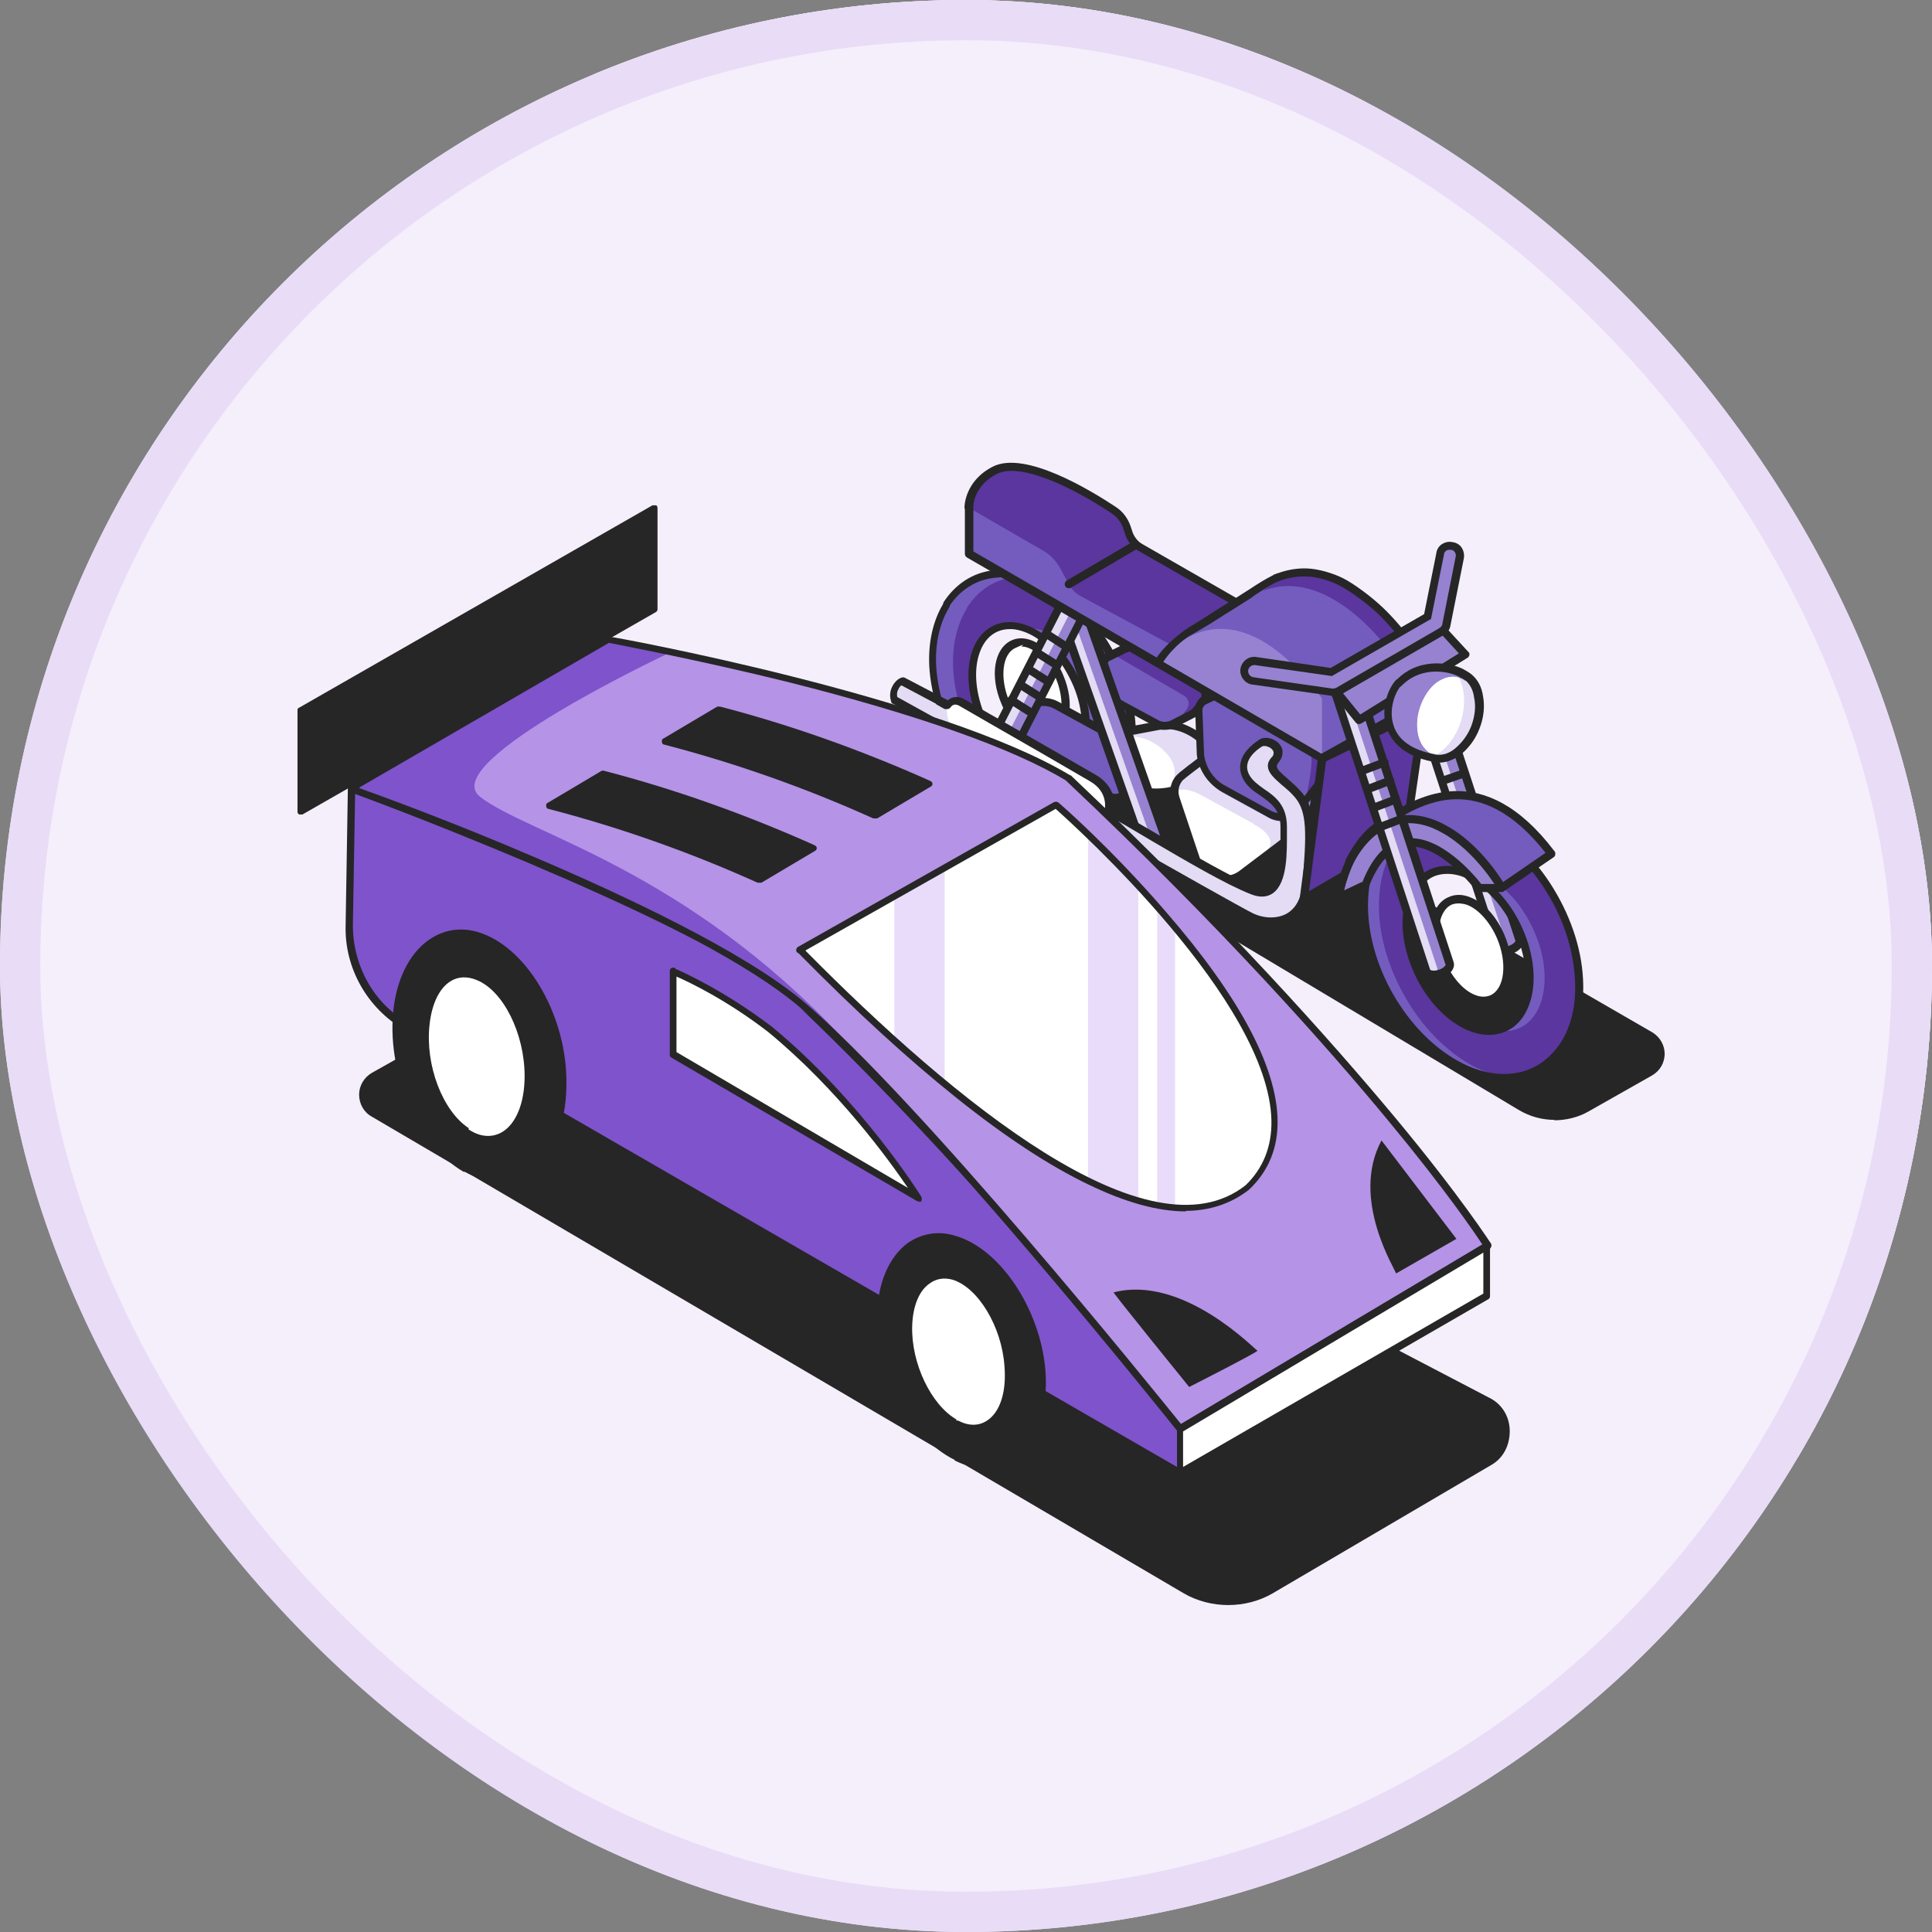
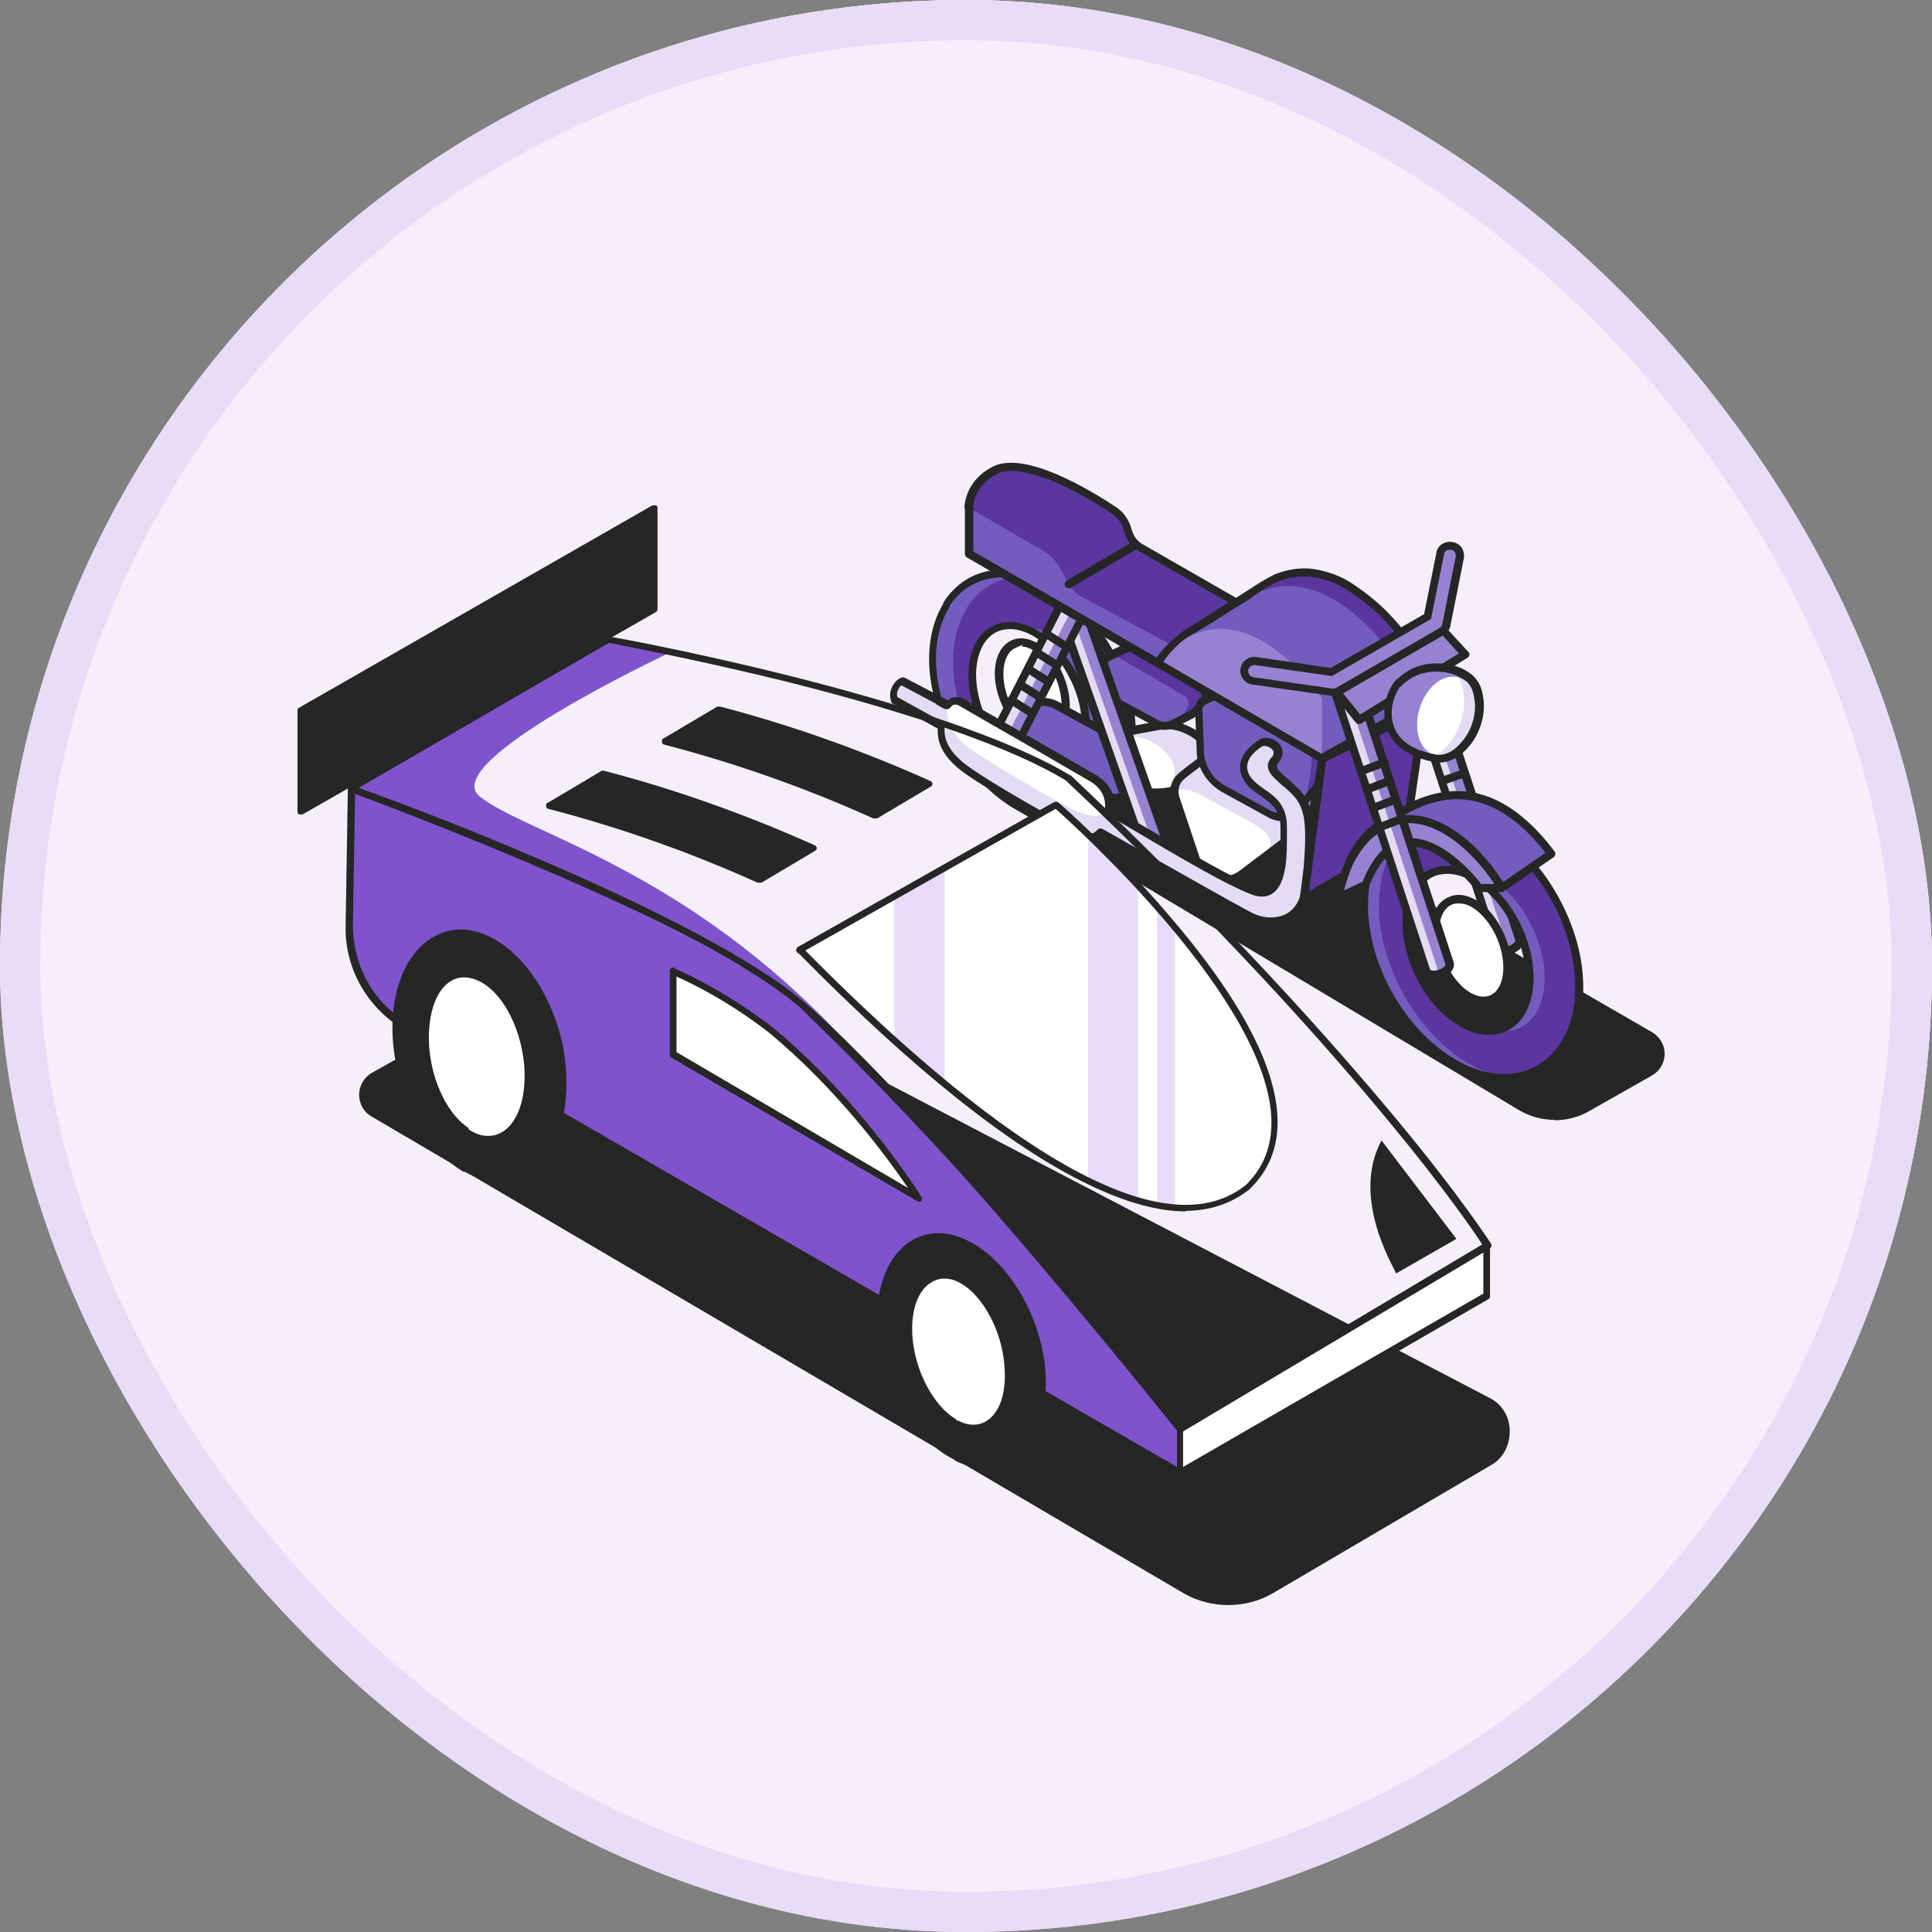
<svg xmlns="http://www.w3.org/2000/svg" width="48" height="48" viewBox="0 0 48 48" fill="none">
  <rect x="0" y="0" width="48" height="48" fill="#808080" stroke="none" />
  <g clip-path="url(#clip0_65_22338)">
    <rect width="48" height="48" rx="24" fill="#F5EFFB" />
    <rect width="36.185" height="36.185" transform="matrix(-1 0 0 1 50.953 0)" fill="#F5EFFB" />
    <path d="M37.785 27.501C38.288 27.802 38.911 27.802 39.423 27.521L41.002 26.627C41.343 26.436 41.343 25.943 41.002 25.742L27.694 18.053L25.09 19.912L37.785 27.501Z" fill="#262626" />
    <path d="M38.615 27.833C38.907 27.833 39.208 27.762 39.47 27.612L41.048 26.717C41.239 26.606 41.349 26.416 41.359 26.194C41.359 25.973 41.249 25.772 41.058 25.652L27.75 17.962C27.72 17.942 27.669 17.942 27.639 17.962L25.036 19.822C25.006 19.842 24.996 19.872 24.996 19.912C24.996 19.953 25.016 19.973 25.046 19.993L37.741 27.581C38.012 27.742 38.314 27.823 38.625 27.823H38.615V27.833ZM27.7 18.173L40.947 25.832C41.078 25.913 41.158 26.044 41.158 26.194C41.158 26.345 41.078 26.466 40.957 26.536L39.379 27.431C38.897 27.692 38.304 27.692 37.841 27.41L25.277 19.902L27.71 18.173H27.7Z" fill="#262626" />
    <path d="M23.511 15.027C23.783 14.605 24.185 14.333 24.657 14.273C24.898 14.243 25.15 14.253 25.411 14.323C25.522 14.353 25.642 14.393 25.753 14.444C26.356 14.705 26.919 15.218 27.361 15.881C27.803 16.555 28.065 17.318 28.105 18.042C28.135 18.635 28.014 19.158 27.763 19.57C27.492 19.992 27.09 20.263 26.617 20.324C26.537 20.334 26.456 20.344 26.376 20.344C26.105 20.344 25.813 20.284 25.522 20.153C24.919 19.892 24.356 19.379 23.913 18.715C23.471 18.042 23.21 17.278 23.17 16.555C23.14 15.961 23.26 15.439 23.521 15.027H23.511ZM24.748 15.61C24.114 15.881 23.954 16.896 24.406 17.891C24.808 18.766 25.542 19.329 26.155 19.248C26.235 19.248 26.306 19.218 26.376 19.188C27.019 18.917 27.17 17.891 26.718 16.906C26.426 16.263 25.954 15.801 25.481 15.62C25.23 15.519 24.969 15.509 24.748 15.61Z" fill="#735CBD" />
    <path d="M24.024 15.097C24.295 14.675 24.697 14.404 25.17 14.343C25.25 14.333 25.331 14.323 25.411 14.323C25.522 14.353 25.642 14.394 25.753 14.444C26.356 14.705 26.919 15.218 27.361 15.881C27.803 16.555 28.065 17.319 28.105 18.042C28.135 18.635 28.014 19.158 27.763 19.57C27.492 19.992 27.09 20.264 26.617 20.324C26.537 20.334 26.456 20.344 26.376 20.344C26.265 20.314 26.145 20.274 26.034 20.223C25.431 19.962 24.858 19.449 24.426 18.786C23.984 18.113 23.723 17.349 23.682 16.625C23.652 16.032 23.773 15.509 24.034 15.097H24.024ZM24.406 17.891C24.808 18.766 25.542 19.329 26.155 19.248C26.406 19.349 26.668 19.359 26.889 19.258C27.522 18.987 27.683 17.962 27.23 16.977C26.828 16.102 26.095 15.55 25.481 15.62C25.23 15.519 24.969 15.509 24.748 15.61C24.114 15.881 23.954 16.896 24.406 17.891Z" fill="#5A369E" />
    <path d="M26.355 20.444C26.445 20.444 26.536 20.444 26.636 20.424C27.129 20.364 27.561 20.073 27.853 19.63C28.114 19.198 28.245 18.645 28.215 18.042C28.174 17.298 27.903 16.514 27.451 15.831C27.008 15.147 26.415 14.625 25.802 14.353C25.41 14.182 25.038 14.122 24.656 14.172C24.164 14.233 23.732 14.514 23.44 14.966C23.44 14.976 23.43 14.997 23.43 15.007C23.179 15.429 23.058 15.961 23.088 16.555C23.128 17.298 23.4 18.082 23.852 18.766C24.294 19.449 24.887 19.972 25.501 20.243C25.792 20.374 26.084 20.444 26.375 20.444H26.355ZM24.918 14.353C25.179 14.353 25.44 14.414 25.712 14.534C26.295 14.786 26.858 15.288 27.28 15.931C27.712 16.585 27.963 17.339 28.003 18.042C28.034 18.605 27.923 19.118 27.672 19.51C27.41 19.912 27.038 20.163 26.596 20.213C26.255 20.264 25.913 20.213 25.551 20.052C24.968 19.801 24.405 19.299 23.983 18.655C23.551 18.002 23.299 17.248 23.259 16.544C23.229 15.972 23.35 15.469 23.591 15.077C23.591 15.067 23.601 15.057 23.601 15.037C23.862 14.655 24.234 14.424 24.646 14.363C24.727 14.353 24.807 14.343 24.898 14.343H24.918V14.353ZM26.033 19.359C26.164 19.359 26.295 19.339 26.415 19.288C26.667 19.178 26.848 18.977 26.968 18.685C27.159 18.183 27.099 17.509 26.817 16.876C26.345 15.841 25.4 15.238 24.717 15.529C24.475 15.63 24.284 15.841 24.174 16.122C23.983 16.615 24.033 17.298 24.325 17.942C24.727 18.806 25.42 19.369 26.043 19.369H26.033V19.359ZM26.626 16.947C26.898 17.529 26.948 18.153 26.777 18.595C26.687 18.836 26.536 19.007 26.335 19.087C25.752 19.339 24.928 18.776 24.495 17.841C24.234 17.248 24.174 16.625 24.355 16.173C24.445 15.941 24.596 15.771 24.787 15.69C24.878 15.65 24.978 15.63 25.088 15.63C25.088 15.63 25.963 15.559 26.626 16.947Z" fill="#262626" />
    <path d="M24.97 17.439C25.232 18.062 25.754 18.424 26.126 18.253C26.498 18.082 26.588 17.439 26.327 16.815C26.066 16.192 25.543 15.83 25.171 16.001C24.799 16.172 24.709 16.815 24.97 17.439Z" fill="white" />
    <path d="M25.923 18.394C26.003 18.394 26.084 18.374 26.164 18.344C26.596 18.143 26.707 17.459 26.416 16.776C26.245 16.353 25.943 16.032 25.632 15.911C25.451 15.841 25.28 15.841 25.129 15.911C24.697 16.112 24.586 16.796 24.878 17.479C25.049 17.901 25.35 18.223 25.662 18.344C25.752 18.374 25.843 18.394 25.923 18.394ZM25.37 16.062C25.43 16.062 25.491 16.072 25.561 16.102C25.823 16.203 26.084 16.494 26.235 16.856C26.466 17.419 26.405 18.022 26.084 18.163C25.983 18.213 25.863 18.203 25.742 18.163C25.481 18.062 25.22 17.771 25.069 17.409C24.837 16.846 24.898 16.253 25.22 16.102C25.541 15.951 25.37 16.062 25.37 16.062Z" fill="#262626" />
    <path d="M28.785 18.022C29.187 17.942 29.709 18.152 30.001 18.524C30.323 18.927 30.252 19.369 29.85 19.509C29.81 19.52 29.78 19.53 29.739 19.54L28.996 19.67L27.91 18.193L28.795 18.022H28.785Z" fill="#E3DCF4" />
    <path d="M27.762 19.258C28.034 19.62 28.385 19.71 28.757 19.68C29.189 19.65 29.32 19.147 29.039 18.785C28.757 18.424 28.275 18.223 27.953 18.333C27.631 18.444 27.491 18.896 27.762 19.258Z" fill="white" />
    <path d="M28.72 19.801C28.821 19.801 28.911 19.801 29.012 19.771L29.756 19.64C29.786 19.64 29.806 19.63 29.826 19.62C29.846 19.62 29.856 19.62 29.876 19.61C30.087 19.539 30.228 19.399 30.278 19.208C30.349 18.977 30.278 18.705 30.077 18.464C29.765 18.072 29.203 17.841 28.76 17.921L27.896 18.082C27.876 18.082 27.866 18.082 27.856 18.092H27.826C27.796 18.092 27.775 18.102 27.755 18.122C27.574 18.193 27.454 18.333 27.404 18.504C27.333 18.735 27.404 19.007 27.605 19.248C27.886 19.6 28.278 19.781 28.72 19.781V19.801ZM28.971 18.112C29.313 18.112 29.695 18.303 29.926 18.595C30.077 18.786 30.137 18.987 30.087 19.157C30.047 19.278 29.956 19.379 29.816 19.419C29.806 19.419 29.786 19.419 29.765 19.429C29.745 19.429 29.735 19.429 29.715 19.439L28.982 19.57C28.479 19.65 28.057 19.499 27.765 19.137C27.615 18.946 27.554 18.745 27.605 18.575C27.645 18.454 27.735 18.353 27.876 18.313C27.876 18.313 27.896 18.313 27.906 18.303C27.916 18.303 27.926 18.303 27.936 18.293H27.956L28.811 18.132C28.861 18.122 28.921 18.112 28.971 18.112Z" fill="#262626" />
    <path d="M32.248 18.474L31.675 22.364C31.675 22.414 31.705 22.464 31.765 22.504C31.816 22.534 31.876 22.555 31.956 22.565C32.127 22.585 32.268 22.524 32.278 22.434L32.851 18.544C32.861 18.454 32.74 18.353 32.569 18.333H32.399C32.308 18.353 32.248 18.403 32.248 18.464V18.474Z" fill="#9682D1" />
    <path d="M32.282 18.504L31.709 22.394C31.709 22.444 31.739 22.494 31.8 22.534C31.89 22.514 31.951 22.464 31.951 22.404L32.523 18.514C32.523 18.463 32.493 18.413 32.433 18.373C32.343 18.393 32.282 18.443 32.282 18.504Z" fill="#E3DCF4" />
    <path d="M32.027 22.675C32.137 22.675 32.238 22.645 32.298 22.595C32.348 22.554 32.379 22.504 32.379 22.454L32.951 18.564C32.971 18.403 32.811 18.262 32.58 18.242C32.449 18.222 32.308 18.253 32.228 18.323C32.178 18.363 32.147 18.413 32.147 18.464L31.574 22.353C31.554 22.514 31.715 22.655 31.946 22.675H32.027ZM32.519 18.444H32.569C32.7 18.464 32.77 18.514 32.761 18.544L32.188 22.434C32.188 22.454 32.097 22.494 31.977 22.484C31.846 22.464 31.785 22.414 31.785 22.384L32.358 18.494C32.358 18.474 32.429 18.444 32.519 18.444Z" fill="#262626" />
    <path d="M27.541 16.313C27.541 16.313 27.933 16.122 27.943 16.112C28.003 16.072 28.094 16.062 28.174 16.112L29.863 17.097C29.974 17.168 30.004 17.318 29.923 17.419L29.742 17.64C29.702 17.7 29.642 17.741 29.582 17.771L29.19 17.972L28.798 17.58L28.305 17.308C28.074 17.188 27.923 16.956 27.893 16.695V16.665L27.541 16.323V16.313Z" fill="#5A369E" />
    <path d="M29.496 17.61L29.315 17.831C29.164 18.012 28.913 18.062 28.712 17.951L27.878 17.499C27.646 17.378 27.496 17.147 27.465 16.886L27.415 16.524C27.395 16.343 27.586 16.212 27.737 16.303L29.425 17.288C29.536 17.358 29.566 17.509 29.486 17.61H29.496Z" fill="#735CBD" />
    <path d="M28.947 18.133C29.048 18.133 29.148 18.102 29.239 18.052L29.631 17.851C29.721 17.811 29.781 17.751 29.832 17.69L30.003 17.479C30.063 17.409 30.083 17.318 30.063 17.228C30.043 17.137 29.992 17.057 29.912 17.007L28.223 16.022C28.123 15.961 27.982 15.961 27.882 16.022C27.852 16.042 27.711 16.112 27.62 16.152C27.57 16.173 27.53 16.193 27.51 16.203C27.5 16.203 27.48 16.213 27.47 16.223C27.369 16.293 27.309 16.404 27.319 16.534L27.369 16.896C27.399 17.188 27.58 17.449 27.831 17.58L28.666 18.032C28.746 18.082 28.796 18.133 28.897 18.133H28.947ZM28.052 16.183C28.073 16.183 28.093 16.183 28.113 16.203L29.801 17.188C29.832 17.208 29.852 17.238 29.852 17.268C29.852 17.298 29.852 17.328 29.832 17.359L29.651 17.58C29.62 17.62 29.58 17.65 29.52 17.68L29.128 17.881C29.007 17.952 28.867 17.952 28.756 17.881L27.922 17.429C27.721 17.328 27.59 17.127 27.56 16.896L27.51 16.534C27.51 16.464 27.55 16.424 27.57 16.414H27.58C27.58 16.414 27.59 16.414 27.6 16.404C27.62 16.394 27.66 16.374 27.701 16.354C27.922 16.243 27.972 16.223 27.982 16.213C27.992 16.213 28.012 16.203 28.043 16.203V16.183H28.052Z" fill="#262626" />
    <path d="M29.289 19.761C29.168 19.721 29.128 19.56 29.229 19.469C29.52 19.208 29.993 18.796 30.003 18.786C30.153 18.645 30.395 18.595 30.606 18.715L31.973 19.509C32.465 19.791 32.505 20.494 32.043 20.826L31.51 21.208C31.108 21.5 30.535 21.319 30.375 20.846L30.103 20.032L29.289 19.751V19.761Z" fill="#E3DCF4" />
    <path d="M31.143 20.464L29.836 19.751C29.444 19.54 29.052 19.55 29.203 19.952L29.695 21.339C29.846 21.771 30.399 21.932 30.781 21.67L31.283 21.319C31.726 21.017 31.615 20.726 31.143 20.474V20.464Z" fill="white" />
    <path d="M30.416 21.972C30.587 21.972 30.758 21.922 30.909 21.811L32.105 20.907C32.346 20.736 32.487 20.445 32.467 20.143C32.447 19.841 32.286 19.57 32.025 19.419L30.658 18.625C30.426 18.495 30.135 18.525 29.934 18.706C29.934 18.706 29.854 18.766 29.753 18.846C29.592 18.967 29.381 19.128 29.311 19.188C29.311 19.188 29.291 19.198 29.291 19.208C29.1 19.359 29.029 19.62 29.11 19.872L29.622 21.399C29.713 21.651 29.904 21.852 30.165 21.932C30.245 21.962 30.336 21.972 30.426 21.972H30.416ZM30.356 18.746C30.426 18.746 30.487 18.766 30.557 18.796L31.924 19.59C32.125 19.711 32.256 19.912 32.266 20.153C32.276 20.384 32.175 20.605 31.984 20.736L30.788 21.641C30.628 21.761 30.416 21.791 30.225 21.731C30.024 21.671 29.884 21.52 29.813 21.329L29.301 19.801C29.25 19.64 29.291 19.48 29.401 19.369C29.411 19.369 29.421 19.359 29.431 19.349L29.451 19.329C29.512 19.279 29.723 19.118 29.884 18.997C30.014 18.907 30.075 18.856 30.075 18.846C30.145 18.786 30.245 18.736 30.356 18.736V18.746Z" fill="#262626" />
    <path d="M29.918 17.379C29.918 17.379 30.451 17.108 30.471 17.097C30.561 17.037 30.682 17.027 30.793 17.087L33.114 18.434C33.265 18.525 33.305 18.736 33.195 18.877L32.954 19.178C32.893 19.259 32.813 19.309 32.733 19.359L32.28 20.063L31.657 19.098L30.974 18.726C30.662 18.555 30.451 18.243 30.401 17.892V17.851L29.918 17.379Z" fill="#5A369E" />
    <path d="M32.365 20.153C32.164 20.404 31.812 20.474 31.53 20.323L30.395 19.7C30.083 19.529 29.872 19.218 29.822 18.866L29.772 17.68C29.741 17.429 30.003 17.258 30.224 17.378L32.546 18.725C32.697 18.816 32.375 20.153 32.375 20.153H32.365Z" fill="#735CBD" />
    <path d="M31.846 20.414C31.976 20.414 32.107 20.384 32.218 20.314C32.227 20.314 32.238 20.294 32.248 20.283L33.273 18.947C33.343 18.856 33.373 18.746 33.353 18.625C33.333 18.514 33.263 18.414 33.172 18.354L30.851 17.007C30.71 16.926 30.549 16.936 30.418 17.017C30.378 17.047 30.016 17.218 29.916 17.268C29.886 17.268 29.866 17.288 29.855 17.308C29.735 17.399 29.674 17.539 29.695 17.68L29.735 18.756C29.785 19.148 30.026 19.489 30.358 19.67L31.494 20.294C31.604 20.364 31.735 20.394 31.856 20.394V20.414H31.846ZM32.097 20.143C31.936 20.233 31.725 20.223 31.574 20.143L30.438 19.52C30.157 19.369 29.966 19.087 29.916 18.766L29.875 17.69C29.855 17.57 29.936 17.509 29.976 17.489C29.976 17.489 29.996 17.489 30.006 17.479C30.076 17.449 30.448 17.268 30.529 17.218C30.589 17.178 30.68 17.178 30.75 17.218L33.072 18.565C33.122 18.595 33.152 18.645 33.162 18.695C33.172 18.756 33.162 18.806 33.122 18.856L32.107 20.173V20.143H32.097Z" fill="#262626" />
    <path d="M25.161 17.992L25.402 17.69C25.603 17.439 25.955 17.368 26.236 17.519L27.372 18.142C27.684 18.313 27.895 18.625 27.945 18.977L28.005 19.479C28.036 19.73 27.774 19.901 27.553 19.781L25.231 18.434C25.081 18.343 25.04 18.132 25.151 17.992H25.161Z" fill="#735CBD" />
    <path d="M27.703 19.921C27.784 19.921 27.864 19.901 27.935 19.851C28.065 19.761 28.126 19.62 28.106 19.469L28.045 18.966C27.995 18.584 27.754 18.243 27.422 18.052L26.286 17.429C25.955 17.258 25.553 17.338 25.321 17.63L25.1 17.901C25.09 17.901 25.08 17.921 25.07 17.931C25 18.022 24.97 18.142 24.99 18.253C25.01 18.363 25.08 18.464 25.171 18.524L27.492 19.871C27.553 19.901 27.623 19.921 27.694 19.921H27.703ZM25.924 17.539C26.015 17.539 26.105 17.559 26.196 17.61L27.332 18.233C27.613 18.384 27.804 18.675 27.854 18.997L27.915 19.499C27.915 19.58 27.895 19.65 27.824 19.69C27.764 19.73 27.673 19.74 27.603 19.69L25.281 18.343C25.231 18.313 25.201 18.263 25.191 18.213C25.191 18.162 25.191 18.112 25.211 18.072C25.211 18.072 25.231 18.062 25.231 18.052L25.472 17.75C25.583 17.61 25.744 17.539 25.914 17.539H25.924Z" fill="#262626" />
    <path d="M26.401 15.419L28.422 21.158C28.442 21.208 28.492 21.238 28.562 21.248C28.623 21.248 28.693 21.248 28.764 21.218C28.924 21.158 29.025 21.047 28.995 20.957L26.974 15.218C26.944 15.127 26.793 15.097 26.633 15.157C26.572 15.178 26.522 15.208 26.482 15.238C26.412 15.298 26.381 15.358 26.401 15.419Z" fill="#9682D1" />
    <path d="M26.44 15.429L28.46 21.168C28.48 21.218 28.531 21.249 28.601 21.259C28.671 21.198 28.701 21.138 28.681 21.078L26.661 15.338C26.641 15.288 26.591 15.258 26.52 15.248C26.45 15.308 26.42 15.369 26.44 15.429Z" fill="#E3DCF4" />
    <path d="M28.599 21.349C28.659 21.349 28.719 21.339 28.79 21.319C28.92 21.278 29.021 21.198 29.071 21.108C29.101 21.047 29.111 20.987 29.091 20.927L27.071 15.187C27.02 15.047 26.83 14.996 26.608 15.067C26.478 15.107 26.377 15.187 26.327 15.278C26.297 15.338 26.287 15.398 26.307 15.459L28.327 21.198C28.357 21.299 28.468 21.349 28.599 21.349ZM28.9 20.987V21.007C28.88 21.037 28.83 21.087 28.739 21.118C28.619 21.158 28.538 21.138 28.518 21.118L26.498 15.378V15.358C26.518 15.328 26.568 15.278 26.659 15.248C26.789 15.207 26.86 15.228 26.88 15.248L28.9 20.987Z" fill="#262626" />
    <path d="M26.336 15.067L24.547 18.565C24.527 18.615 24.547 18.675 24.587 18.725C24.627 18.776 24.678 18.816 24.748 18.846C24.899 18.916 25.049 18.906 25.1 18.826L26.889 15.328C26.929 15.248 26.839 15.117 26.688 15.037C26.638 15.006 26.577 14.996 26.527 14.986C26.437 14.986 26.366 15.006 26.336 15.057V15.067Z" fill="#9682D1" />
    <path d="M26.37 15.098L24.581 18.596C24.561 18.646 24.581 18.706 24.621 18.756C24.712 18.756 24.782 18.736 24.812 18.686L26.602 15.188C26.622 15.138 26.602 15.078 26.561 15.027C26.471 15.027 26.401 15.047 26.37 15.098Z" fill="#E3DCF4" />
    <path d="M24.948 19.007C24.989 19.007 25.029 19.007 25.059 18.987C25.119 18.967 25.17 18.927 25.19 18.866L26.979 15.368C27.049 15.218 26.939 15.037 26.728 14.936C26.607 14.876 26.476 14.856 26.376 14.886C26.316 14.906 26.265 14.946 26.245 15.007L24.456 18.504C24.396 18.645 24.496 18.836 24.707 18.927C24.788 18.967 24.868 18.987 24.948 18.987V19.007ZM26.486 15.097C26.526 15.097 26.577 15.107 26.637 15.137C26.768 15.197 26.798 15.278 26.798 15.298L25.009 18.796H24.989C24.948 18.816 24.878 18.806 24.788 18.766C24.667 18.705 24.627 18.625 24.627 18.605L26.416 15.107H26.436C26.446 15.097 26.466 15.097 26.476 15.097H26.486Z" fill="#262626" />
    <path d="M23.804 18.977C24.095 19.228 25.12 19.841 26.025 20.354C26.689 20.726 27.121 20.907 27.342 20.686C28.035 21.078 30.759 22.616 31.081 22.787C31.443 22.977 32.357 22.917 32.438 22.003V21.882C32.538 20.686 32.548 20.123 32.227 19.761C31.935 19.419 31.453 19.128 31.614 18.917C31.774 18.706 31.644 18.877 31.664 18.856C31.794 18.736 31.774 18.515 31.614 18.424C31.523 18.374 31.423 18.374 31.332 18.424C31.242 18.474 31.141 18.565 31.031 18.716C30.9 18.917 30.83 19.138 30.97 19.359C31.332 19.912 31.875 19.811 31.875 20.555C31.875 21.299 31.885 21.068 31.855 21.389C31.805 21.892 31.644 22.354 31.101 22.153C30.759 22.023 30.427 21.791 30.106 21.61C29.252 21.138 28.397 20.656 27.533 20.193C27.533 20.193 27.663 19.671 27.121 19.359C26.035 18.726 24.939 18.103 23.854 17.479C23.693 17.389 23.573 17.479 23.492 17.63L22.326 16.967L22.155 17.349L23.372 17.992C23.331 18.374 23.492 18.746 23.774 18.997L23.804 18.977Z" fill="#E3DCF4" />
    <path d="M23.524 17.62C23.524 17.941 23.684 18.243 23.926 18.464C24.217 18.715 25.242 19.328 26.147 19.841C26.811 20.213 27.243 20.394 27.464 20.173H27.564C27.564 20.173 27.695 19.65 27.152 19.338C26.067 18.705 24.971 18.082 23.886 17.459C23.725 17.369 23.604 17.459 23.524 17.61V17.62Z" fill="white" />
    <path d="M31.581 22.997C31.762 22.997 31.933 22.957 32.084 22.866C32.275 22.756 32.516 22.515 32.566 22.012C32.677 20.746 32.707 20.122 32.345 19.69C32.235 19.56 32.104 19.449 31.994 19.349C31.853 19.228 31.722 19.117 31.722 19.037C31.722 19.037 31.722 18.997 31.762 18.946C31.843 18.856 31.873 18.756 31.863 18.645C31.843 18.544 31.782 18.454 31.672 18.394C31.591 18.343 31.401 18.283 31.26 18.394C30.817 18.695 30.697 19.057 30.918 19.409C31.018 19.57 31.169 19.67 31.32 19.771C31.571 19.952 31.813 20.112 31.813 20.545C31.813 20.977 31.813 20.645 31.813 20.695C31.813 21.097 31.833 21.831 31.551 22.032C31.461 22.093 31.34 22.093 31.189 22.032C30.616 21.811 29.631 21.228 28.757 20.726C28.355 20.494 27.983 20.273 27.692 20.112C27.722 19.881 27.641 19.489 27.219 19.248C26.415 18.786 25.601 18.313 24.807 17.861C24.515 17.7 24.234 17.529 23.953 17.368C23.792 17.278 23.641 17.318 23.55 17.398L22.475 16.836C22.455 16.826 22.425 16.826 22.395 16.836C22.304 16.866 22.214 16.956 22.163 17.067C22.103 17.188 22.103 17.318 22.143 17.439C22.143 17.459 22.163 17.479 22.194 17.489L23.299 18.102C23.279 18.454 23.43 18.756 23.772 19.057C24.013 19.278 24.767 19.741 26.013 20.444C26.847 20.916 27.129 21.027 27.39 20.816C27.511 20.886 27.681 20.977 27.883 21.097C28.978 21.721 30.808 22.756 31.089 22.887C31.26 22.967 31.441 23.007 31.612 23.007H31.581V22.997ZM31.421 18.534C31.481 18.534 31.551 18.575 31.551 18.575C31.602 18.605 31.632 18.645 31.642 18.685C31.642 18.725 31.642 18.776 31.591 18.816C31.531 18.886 31.491 18.966 31.501 19.047C31.511 19.208 31.662 19.338 31.843 19.499C31.953 19.59 32.074 19.69 32.174 19.811C32.476 20.173 32.466 20.695 32.355 21.992C32.325 22.324 32.194 22.565 31.973 22.696C31.742 22.826 31.421 22.826 31.139 22.696C30.868 22.565 28.968 21.489 27.943 20.906C27.712 20.776 27.521 20.665 27.39 20.595C27.35 20.575 27.3 20.575 27.269 20.615C27.109 20.776 27.008 20.796 26.073 20.263C24.857 19.58 24.103 19.107 23.872 18.896C23.561 18.615 23.44 18.353 23.47 18.042C23.47 18.002 23.45 17.961 23.42 17.941L22.294 17.318C22.274 17.238 22.294 17.167 22.314 17.137C22.334 17.087 22.364 17.047 22.395 17.027L23.49 17.61C23.54 17.63 23.591 17.61 23.621 17.569C23.641 17.539 23.701 17.469 23.822 17.529C24.103 17.69 24.395 17.861 24.676 18.022C25.47 18.474 26.284 18.946 27.078 19.409C27.551 19.68 27.45 20.112 27.44 20.133C27.43 20.173 27.44 20.223 27.491 20.243C27.782 20.394 28.184 20.635 28.606 20.886C29.481 21.399 30.476 21.982 31.069 22.213C31.29 22.304 31.481 22.294 31.622 22.193C31.994 21.932 31.973 21.158 31.973 20.685V20.535C31.973 20.002 31.672 19.781 31.401 19.6C31.26 19.499 31.139 19.409 31.059 19.288C30.858 18.977 31.099 18.715 31.34 18.554C31.36 18.544 31.38 18.534 31.401 18.534H31.421Z" fill="#262626" />
    <path d="M34.844 16.483L37.156 23.529C37.176 23.579 37.227 23.61 37.297 23.619C37.357 23.619 37.428 23.619 37.498 23.589C37.659 23.529 37.759 23.419 37.729 23.328L35.417 16.282C35.387 16.192 35.236 16.162 35.075 16.222C35.015 16.242 34.965 16.272 34.925 16.302C34.854 16.363 34.824 16.423 34.844 16.483Z" fill="#9682D1" />
    <path d="M34.891 16.493L37.202 23.539C37.222 23.59 37.273 23.62 37.343 23.63C37.413 23.57 37.444 23.509 37.424 23.449L35.112 16.403C35.092 16.353 35.041 16.323 34.971 16.312C34.901 16.373 34.87 16.433 34.891 16.493Z" fill="#E3DCF4" />
    <path d="M37.356 23.731C37.417 23.731 37.477 23.721 37.547 23.701C37.678 23.66 37.779 23.58 37.829 23.489C37.859 23.429 37.869 23.369 37.849 23.308L35.537 16.262C35.487 16.122 35.296 16.072 35.075 16.142C34.944 16.182 34.844 16.262 34.793 16.353C34.763 16.413 34.753 16.474 34.773 16.534L37.085 23.58C37.115 23.68 37.226 23.741 37.356 23.741V23.731ZM35.256 16.303C35.306 16.303 35.336 16.313 35.336 16.323L37.648 23.369V23.389C37.628 23.419 37.578 23.469 37.487 23.5C37.367 23.54 37.286 23.52 37.266 23.5L34.954 16.453V16.433C34.974 16.403 35.025 16.353 35.115 16.323C35.165 16.303 35.215 16.303 35.246 16.303H35.256Z" fill="#262626" />
    <path d="M34.264 21.047C34.556 20.595 34.988 20.303 35.501 20.233C35.641 20.213 35.792 20.213 35.943 20.233C36.184 20.253 36.425 20.323 36.676 20.434C37.32 20.715 37.943 21.268 38.415 21.992C38.888 22.715 39.179 23.55 39.219 24.324C39.26 24.967 39.129 25.53 38.847 25.972C38.556 26.424 38.124 26.716 37.611 26.786H37.541C37.189 26.826 36.817 26.756 36.425 26.585C35.782 26.304 35.159 25.751 34.686 25.027C34.214 24.304 33.922 23.469 33.882 22.695C33.852 22.062 33.973 21.489 34.254 21.047H34.264ZM35.591 21.68C34.907 21.972 34.737 23.077 35.229 24.143C35.671 25.118 36.506 25.731 37.179 25.6C37.239 25.59 37.3 25.57 37.36 25.55C38.053 25.259 38.214 24.153 37.722 23.087C37.36 22.283 36.727 21.741 36.154 21.63C35.963 21.6 35.772 21.61 35.601 21.68H35.591Z" fill="#735CBD" />
    <path d="M34.636 21.048C34.928 20.595 35.36 20.304 35.872 20.233H35.943C36.184 20.253 36.425 20.324 36.676 20.434C37.32 20.716 37.943 21.269 38.415 21.992C38.888 22.716 39.179 23.55 39.219 24.324C39.26 24.968 39.129 25.53 38.847 25.973C38.556 26.425 38.124 26.716 37.611 26.787H37.541C37.3 26.767 37.058 26.696 36.807 26.586C36.164 26.304 35.541 25.752 35.068 25.028C34.596 24.304 34.304 23.47 34.264 22.696C34.234 22.063 34.355 21.49 34.636 21.048ZM35.229 24.143C35.671 25.118 36.506 25.731 37.179 25.601C37.37 25.631 37.561 25.621 37.732 25.55C38.415 25.259 38.586 24.153 38.094 23.088C37.651 22.113 36.807 21.5 36.144 21.631C35.953 21.6 35.762 21.61 35.591 21.681C34.907 21.972 34.737 23.078 35.229 24.143Z" fill="#5A369E" />
    <path d="M37.359 26.898C37.45 26.898 37.54 26.898 37.63 26.878C38.163 26.807 38.626 26.496 38.937 26.023C39.229 25.561 39.369 24.968 39.329 24.314C39.289 23.53 38.998 22.686 38.505 21.932C38.023 21.199 37.389 20.626 36.726 20.334C36.324 20.143 35.902 20.083 35.49 20.133C34.957 20.203 34.495 20.515 34.183 20.988C33.901 21.44 33.761 22.023 33.791 22.696C33.831 23.48 34.123 24.334 34.615 25.078C35.098 25.812 35.731 26.385 36.394 26.677C36.726 26.817 37.048 26.898 37.359 26.898ZM35.771 20.314C36.062 20.314 36.354 20.384 36.645 20.515C37.279 20.797 37.882 21.329 38.344 22.033C38.817 22.746 39.088 23.561 39.128 24.314C39.168 24.928 39.048 25.48 38.776 25.903C38.495 26.335 38.083 26.606 37.61 26.666C37.249 26.717 36.867 26.656 36.475 26.485C35.841 26.204 35.238 25.671 34.776 24.968C34.304 24.254 34.032 23.44 33.992 22.686C33.962 22.063 34.082 21.51 34.344 21.098C34.625 20.666 35.037 20.394 35.51 20.324C35.6 20.314 35.681 20.304 35.771 20.304V20.314ZM36.997 25.712C37.138 25.712 37.279 25.681 37.399 25.631C37.661 25.521 37.862 25.299 37.982 24.988C38.193 24.445 38.123 23.721 37.812 23.038C37.309 21.932 36.294 21.279 35.55 21.591C35.289 21.701 35.088 21.922 34.967 22.234C34.756 22.777 34.826 23.5 35.138 24.184C35.56 25.108 36.324 25.712 36.997 25.712ZM35.962 21.711C36.555 21.711 37.249 22.274 37.63 23.118C37.922 23.752 37.982 24.425 37.801 24.907C37.701 25.169 37.54 25.35 37.329 25.44C36.686 25.722 35.791 25.119 35.329 24.093C35.037 23.46 34.977 22.787 35.158 22.304C35.258 22.043 35.419 21.862 35.63 21.771C35.731 21.731 35.841 21.711 35.962 21.711Z" fill="#262626" />
    <path d="M28.755 16.484L24.071 13.78V12.514L29.539 15.82L28.755 16.484Z" fill="#735CBD" />
    <path d="M29.228 16.092L26.856 14.815C26.725 14.745 26.624 14.644 26.554 14.514L26.343 14.121C26.242 13.941 26.102 13.79 25.931 13.689L24.071 12.614C24.071 12.614 24.071 12.021 24.725 11.689C25.468 11.317 27.067 12.282 27.67 12.684C28.273 13.086 27.931 12.925 27.991 13.096L28.052 13.277C28.102 13.418 28.203 13.539 28.333 13.609L30.906 15.086L29.238 16.081L29.228 16.092Z" fill="#5A369E" />
    <path d="M28.776 16.584C28.797 16.584 28.827 16.584 28.847 16.564L29.299 16.172L30.958 15.177C30.988 15.157 31.008 15.127 31.008 15.087C31.008 15.046 30.988 15.016 30.958 14.996L28.384 13.519C28.274 13.458 28.194 13.358 28.143 13.237L28.083 13.056C28.012 12.865 27.892 12.704 27.721 12.594C27.068 12.162 25.47 11.197 24.675 11.589C23.972 11.941 23.962 12.574 23.962 12.604C23.962 12.634 23.962 12.634 23.972 12.644V13.76C23.972 13.8 23.992 13.83 24.022 13.85L28.716 16.564C28.736 16.564 28.746 16.574 28.766 16.574H28.776V16.584ZM30.706 15.087L29.189 15.991H29.178C29.178 16.001 28.766 16.353 28.766 16.353L24.183 13.7V12.564C24.193 12.433 24.273 12.021 24.776 11.77C25.349 11.488 26.625 12.091 27.62 12.755C27.751 12.845 27.852 12.966 27.902 13.117L27.962 13.297C28.023 13.468 28.143 13.609 28.294 13.69L30.716 15.077L30.706 15.087Z" fill="#262626" />
    <path d="M26.554 14.614C26.574 14.614 26.584 14.614 26.604 14.604L28.263 13.629C28.313 13.599 28.323 13.539 28.303 13.488C28.273 13.438 28.212 13.428 28.162 13.448L26.504 14.423C26.453 14.453 26.443 14.514 26.463 14.564C26.483 14.594 26.514 14.614 26.554 14.614Z" fill="#262626" />
    <path d="M31.237 14.645C31.911 14.122 33.278 13.66 35.047 16.032V17.61L32.846 18.846L29.308 15.871L31.237 14.645Z" fill="#735CBD" />
    <path d="M32.844 17.349V18.847L28.773 16.485C28.773 16.485 30.391 14.062 32.844 17.349Z" fill="#9682D1" />
    <path d="M34.441 16.073C34.441 16.073 32.964 14.043 31.366 14.686C31.778 14.344 32.893 13.832 34.17 15.068C34.984 15.902 34.813 15.771 34.813 15.771L34.451 16.083L34.441 16.073Z" fill="#5A369E" />
    <path d="M32.831 18.947C32.851 18.947 32.861 18.947 32.881 18.937L35.083 17.701C35.113 17.681 35.133 17.651 35.133 17.61V16.032C35.133 16.012 35.133 15.992 35.113 15.972C34.861 15.63 34.62 15.349 34.369 15.108C34.087 14.836 33.645 14.505 33.364 14.364C33.102 14.233 32.741 14.133 32.479 14.123C32.238 14.113 31.987 14.153 31.745 14.243H31.735C31.715 14.243 31.705 14.263 31.685 14.263C31.665 14.263 31.645 14.283 31.625 14.293C31.424 14.394 31.233 14.515 31.052 14.635C30.992 14.675 30.921 14.716 30.861 14.756C30.74 14.836 30.61 14.917 30.479 14.997C30.348 15.078 30.218 15.158 30.097 15.238C29.906 15.359 29.705 15.49 29.514 15.6C29.514 15.6 28.921 15.992 28.68 16.434C28.65 16.485 28.68 16.545 28.72 16.565L32.791 18.927C32.811 18.927 32.821 18.937 32.841 18.937L32.831 18.947ZM34.932 17.55L32.831 18.726L28.901 16.444C29.183 16.022 29.534 15.811 29.534 15.811C29.534 15.811 30.007 15.54 30.208 15.409C30.328 15.329 30.459 15.248 30.59 15.168C30.72 15.088 30.841 15.007 30.972 14.927C31.042 14.886 31.102 14.846 31.163 14.796C31.343 14.675 31.514 14.565 31.715 14.464C31.735 14.464 31.756 14.444 31.766 14.444C31.786 14.444 31.806 14.424 31.816 14.424C32.027 14.344 32.258 14.314 32.469 14.324C32.7 14.324 33.042 14.424 33.273 14.545C33.535 14.675 33.957 14.987 34.238 15.248C34.469 15.479 34.701 15.741 34.942 16.062V17.55H34.932Z" fill="#262626" />
    <path d="M32.842 18.846L32.33 22.364L34.903 20.866L35.375 17.609L32.842 18.846Z" fill="#5A369E" />
    <path d="M32.391 22.434C32.411 22.434 32.421 22.434 32.441 22.424L34.954 20.956C34.984 20.936 34.994 20.916 35.004 20.886L35.477 17.629C35.477 17.589 35.467 17.559 35.436 17.529C35.406 17.509 35.366 17.499 35.336 17.529L32.803 18.765C32.773 18.775 32.753 18.805 32.743 18.846L32.29 22.333C32.29 22.373 32.3 22.414 32.331 22.434C32.351 22.444 32.371 22.454 32.391 22.454V22.434ZM34.813 20.805L32.522 22.142L32.944 18.916L35.255 17.79L34.813 20.805Z" fill="#262626" />
    <path d="M38.545 21.208L37.308 22.052H36.755C36.755 22.052 34.876 19.54 33.921 21.982C33.499 22.133 33.268 22.173 33.268 22.173C33.268 22.173 33.398 20.987 34.383 20.394C35.087 19.992 36.695 18.766 38.555 21.218H38.545V21.208Z" fill="#735CBD" />
    <path d="M36.751 22.042L37.273 21.982C37.273 21.982 35.736 19.65 34.107 20.574C33.444 21.177 33.333 21.499 33.263 22.152C33.373 22.112 33.916 21.961 33.916 21.961C33.916 21.961 34.58 19.398 36.751 22.032V22.042Z" fill="#9682D1" />
    <path d="M35.81 23.922C36.092 24.596 36.655 24.988 37.067 24.807C37.469 24.626 37.569 23.932 37.278 23.259C36.996 22.585 36.434 22.193 36.021 22.374C35.619 22.555 35.519 23.249 35.81 23.922Z" fill="white" />
    <path d="M36.861 24.947C36.951 24.947 37.032 24.927 37.112 24.897C37.564 24.696 37.685 23.942 37.373 23.218C37.182 22.776 36.871 22.424 36.529 22.294C36.338 22.213 36.147 22.213 35.976 22.294C35.524 22.495 35.403 23.249 35.715 23.972C35.906 24.415 36.218 24.766 36.559 24.897C36.66 24.937 36.76 24.957 36.851 24.957H36.861V24.947ZM36.459 22.485C36.74 22.595 37.022 22.917 37.192 23.309C37.454 23.922 37.383 24.565 37.032 24.726C36.921 24.776 36.78 24.776 36.64 24.716C36.358 24.605 36.077 24.284 35.906 23.892C35.645 23.279 35.715 22.636 36.067 22.475C36.117 22.454 36.187 22.445 36.238 22.445C36.238 22.445 36.358 22.445 36.459 22.485Z" fill="#262626" />
    <path d="M37.298 22.143C37.318 22.143 37.328 22.143 37.349 22.133C37.399 22.103 37.409 22.043 37.389 21.993C37.369 21.952 36.816 20.997 35.941 20.515C35.479 20.254 35.007 20.183 34.574 20.314C34.112 20.445 33.73 20.797 33.439 21.349C33.408 21.4 33.439 21.46 33.479 21.49C33.529 21.52 33.589 21.49 33.62 21.45C33.891 20.947 34.233 20.626 34.635 20.505C35.107 20.364 35.549 20.525 35.841 20.696C36.655 21.148 37.208 22.083 37.208 22.093C37.228 22.123 37.258 22.143 37.298 22.143Z" fill="#262626" />
    <path d="M33.253 22.394H33.293L33.957 22.082C33.977 22.072 33.997 22.052 34.007 22.032C34.248 21.419 34.56 21.087 34.942 21.037C35.756 20.926 36.66 22.112 36.671 22.122C36.691 22.153 36.721 22.163 36.751 22.163H37.304C37.324 22.163 37.344 22.163 37.364 22.142L38.6 21.298C38.631 21.278 38.641 21.248 38.641 21.218C38.641 21.188 38.641 21.168 38.62 21.148C36.852 18.816 35.233 19.791 34.459 20.263C34.399 20.303 34.339 20.333 34.288 20.363C33.364 20.916 33.163 22.233 33.153 22.283C33.153 22.323 33.153 22.354 33.193 22.374C33.213 22.384 33.233 22.394 33.253 22.394ZM33.836 21.911L33.394 22.122C33.484 21.75 33.746 20.916 34.389 20.534C34.439 20.504 34.499 20.464 34.57 20.434C35.344 19.971 36.761 19.107 38.399 21.188L37.274 21.962H36.801C36.63 21.741 35.766 20.715 34.922 20.836C34.469 20.896 34.108 21.258 33.846 21.921H33.836V21.911Z" fill="#262626" />
    <path d="M33.133 17.087L35.445 24.133C35.465 24.183 35.516 24.213 35.586 24.223C35.646 24.223 35.717 24.223 35.787 24.193C35.948 24.133 36.048 24.022 36.018 23.932L33.706 16.886C33.676 16.795 33.525 16.765 33.365 16.825C33.304 16.845 33.254 16.876 33.214 16.906C33.143 16.966 33.113 17.026 33.133 17.087Z" fill="#9682D1" />
    <path d="M33.172 17.086L35.484 24.132C35.504 24.182 35.554 24.213 35.624 24.223C35.695 24.162 35.725 24.102 35.705 24.042L33.393 16.996C33.373 16.945 33.323 16.915 33.252 16.905C33.182 16.966 33.152 17.026 33.172 17.086Z" fill="#E3DCF4" />
    <path d="M35.622 24.323C35.682 24.323 35.743 24.313 35.813 24.293C35.944 24.253 36.044 24.173 36.094 24.082C36.125 24.022 36.135 23.962 36.114 23.901L33.803 16.855C33.752 16.715 33.562 16.664 33.34 16.735C33.21 16.775 33.109 16.855 33.059 16.946C33.029 17.006 33.019 17.066 33.039 17.127L35.351 24.173C35.381 24.273 35.491 24.334 35.622 24.334V24.323ZM33.521 16.895C33.572 16.895 33.602 16.906 33.602 16.916L35.913 23.962V23.982C35.893 24.012 35.843 24.062 35.753 24.092C35.632 24.132 35.552 24.112 35.532 24.092L33.22 17.046V17.026C33.24 16.996 33.29 16.946 33.381 16.916C33.431 16.895 33.481 16.895 33.511 16.895H33.521Z" fill="#262626" />
    <path d="M36.406 16.253L35.693 15.479L33.13 17.087L33.773 17.881L36.406 16.253Z" fill="#9682D1" />
    <path d="M33.774 17.982C33.794 17.982 33.814 17.982 33.824 17.972L36.458 16.344C36.488 16.324 36.498 16.304 36.508 16.273C36.508 16.243 36.508 16.213 36.478 16.193L35.764 15.419C35.734 15.379 35.674 15.379 35.633 15.399L33.07 17.007C33.05 17.027 33.03 17.047 33.02 17.078C33.01 17.108 33.02 17.138 33.04 17.158L33.683 17.952C33.703 17.972 33.734 17.992 33.764 17.992H33.774V17.982ZM36.246 16.233L33.794 17.751L33.281 17.118L35.674 15.61L36.246 16.233Z" fill="#262626" />
    <path d="M34.749 16.976C35.292 16.393 36.106 16.594 36.337 16.735C36.568 16.886 36.267 18.323 36.146 18.655C36.106 18.765 35.814 18.876 35.623 18.836C34.136 18.554 34.437 17.318 34.759 16.976H34.749Z" fill="#9682D1" />
    <path d="M35.228 18.213C35.258 18.394 35.339 18.545 35.449 18.645C35.51 18.706 35.58 18.746 35.66 18.766C35.731 18.786 35.791 18.796 35.871 18.786C35.982 18.776 36.103 18.736 36.203 18.655C36.374 18.535 36.515 18.334 36.605 18.103C36.696 17.872 36.726 17.62 36.686 17.399C36.656 17.218 36.575 17.067 36.465 16.967C36.404 16.907 36.334 16.866 36.253 16.846C36.183 16.826 36.113 16.816 36.042 16.826C35.932 16.836 35.811 16.887 35.711 16.957C35.54 17.078 35.399 17.279 35.309 17.51C35.218 17.741 35.188 17.992 35.228 18.213Z" fill="#E3DCF4" />
    <path d="M35.226 18.213C35.256 18.393 35.336 18.544 35.447 18.645C35.507 18.705 35.578 18.745 35.658 18.765C35.688 18.745 35.718 18.725 35.758 18.705C35.969 18.554 36.15 18.313 36.261 18.022C36.371 17.73 36.402 17.419 36.351 17.147C36.331 17.037 36.291 16.926 36.251 16.836C36.181 16.816 36.11 16.805 36.04 16.816C35.929 16.826 35.809 16.876 35.708 16.946C35.537 17.067 35.397 17.268 35.306 17.499C35.216 17.73 35.185 17.981 35.226 18.203V18.213Z" fill="white" />
    <path d="M35.758 18.947C35.889 18.947 36.08 18.906 36.281 18.756C36.482 18.595 36.653 18.374 36.753 18.112C36.864 17.841 36.894 17.549 36.844 17.288C36.813 17.077 36.723 16.896 36.572 16.765C36.512 16.715 36.462 16.685 36.391 16.645C36.15 16.494 35.306 16.283 34.713 16.876C34.703 16.876 34.693 16.886 34.683 16.896C34.492 17.097 34.291 17.6 34.451 18.082C34.552 18.384 34.833 18.776 35.607 18.927C35.638 18.927 35.698 18.947 35.768 18.947H35.758ZM35.678 16.685C35.949 16.685 36.18 16.765 36.271 16.826C36.341 16.856 36.381 16.886 36.422 16.916C36.532 17.017 36.602 17.157 36.623 17.328C36.673 17.549 36.643 17.801 36.552 18.042C36.462 18.273 36.311 18.464 36.14 18.605C35.899 18.796 35.688 18.756 35.627 18.735C35.085 18.635 34.733 18.384 34.622 18.022C34.502 17.65 34.642 17.248 34.783 17.067C34.783 17.067 34.803 17.057 34.813 17.047C35.075 16.776 35.396 16.685 35.678 16.685Z" fill="#262626" />
    <path d="M33.132 17.208C33.172 17.208 33.222 17.198 33.252 17.178L35.815 15.7C35.876 15.66 35.926 15.6 35.936 15.529L36.268 13.861C36.298 13.72 36.207 13.589 36.067 13.569C35.926 13.539 35.795 13.63 35.775 13.77L35.464 15.328L33.071 16.705L31.192 16.434C31.051 16.414 30.93 16.514 30.91 16.645C30.89 16.776 30.991 16.906 31.121 16.926L33.091 17.208H33.132Z" fill="#9682D1" />
    <path d="M33.081 17.308H33.131C33.151 17.308 33.241 17.308 33.312 17.258L35.865 15.78C35.965 15.72 36.026 15.63 36.036 15.539L36.367 13.881C36.387 13.79 36.367 13.69 36.317 13.609C36.267 13.529 36.176 13.479 36.086 13.469C35.995 13.448 35.905 13.469 35.825 13.519C35.744 13.569 35.694 13.66 35.684 13.75L35.382 15.258L33.06 16.595L31.211 16.323C31.02 16.293 30.849 16.434 30.819 16.615C30.789 16.796 30.93 16.987 31.11 17.007L33.091 17.288V17.308H33.081ZM36.016 13.66H36.046C36.096 13.66 36.126 13.69 36.146 13.72C36.166 13.75 36.176 13.79 36.166 13.831L35.835 15.499C35.835 15.539 35.804 15.579 35.754 15.61L33.201 17.087C33.191 17.087 33.161 17.107 33.131 17.107H33.101L31.141 16.826C31.06 16.816 31 16.735 31.01 16.655C31.02 16.584 31.09 16.514 31.181 16.524L33.091 16.796L35.553 15.378L35.875 13.78C35.875 13.73 35.905 13.7 35.935 13.68C35.955 13.66 35.985 13.66 36.016 13.66Z" fill="#262626" />
    <path d="M26.27 16.635C26.3 16.635 26.34 16.615 26.35 16.585C26.38 16.535 26.37 16.474 26.32 16.444L25.808 16.122C25.757 16.092 25.697 16.102 25.667 16.153C25.637 16.203 25.647 16.263 25.697 16.293L26.209 16.615C26.23 16.625 26.24 16.635 26.26 16.635H26.27Z" fill="#262626" />
    <path d="M26.528 16.193C26.558 16.193 26.588 16.173 26.608 16.143C26.638 16.092 26.628 16.032 26.578 16.002L26.065 15.67C26.015 15.64 25.955 15.65 25.925 15.7C25.894 15.751 25.904 15.811 25.955 15.841L26.467 16.173C26.487 16.183 26.508 16.193 26.518 16.193H26.528Z" fill="#262626" />
    <path d="M26.059 17.047C26.089 17.047 26.129 17.027 26.139 16.997C26.169 16.946 26.159 16.886 26.109 16.856L25.617 16.544C25.566 16.514 25.506 16.524 25.476 16.575C25.446 16.625 25.456 16.685 25.506 16.715L25.999 17.027C26.019 17.037 26.039 17.047 26.049 17.047H26.059Z" fill="#262626" />
    <path d="M25.848 17.429C25.878 17.429 25.918 17.409 25.928 17.378C25.959 17.328 25.948 17.268 25.898 17.238L25.406 16.926C25.355 16.896 25.295 16.906 25.265 16.956C25.235 17.007 25.245 17.067 25.295 17.097L25.788 17.409C25.808 17.419 25.828 17.429 25.838 17.429H25.848Z" fill="#262626" />
    <path d="M25.621 17.811C25.651 17.811 25.692 17.79 25.702 17.76C25.732 17.71 25.722 17.65 25.672 17.62L25.179 17.308C25.129 17.278 25.069 17.288 25.038 17.338C25.008 17.388 25.018 17.449 25.069 17.479L25.561 17.79C25.581 17.8 25.601 17.811 25.611 17.811H25.621Z" fill="#262626" />
    <path d="M33.83 19.248H33.87L34.433 19.037C34.484 19.017 34.514 18.957 34.494 18.906C34.474 18.856 34.413 18.826 34.363 18.846L33.8 19.057C33.75 19.077 33.72 19.138 33.74 19.188C33.76 19.228 33.79 19.248 33.83 19.248Z" fill="#262626" />
    <path d="M33.981 19.7H34.021L34.574 19.489C34.624 19.469 34.654 19.409 34.634 19.359C34.614 19.308 34.554 19.278 34.504 19.298L33.951 19.509C33.901 19.529 33.87 19.59 33.891 19.64C33.911 19.68 33.941 19.7 33.981 19.7Z" fill="#262626" />
    <path d="M34.126 20.163H34.166L34.699 19.962C34.749 19.942 34.779 19.881 34.759 19.831C34.739 19.781 34.679 19.751 34.628 19.771L34.096 19.972C34.045 19.992 34.015 20.052 34.035 20.103C34.056 20.143 34.086 20.163 34.126 20.163Z" fill="#262626" />
    <path d="M34.254 20.655H34.295L34.847 20.444C34.898 20.424 34.928 20.364 34.908 20.314C34.888 20.263 34.827 20.233 34.777 20.253L34.224 20.464C34.174 20.485 34.144 20.545 34.164 20.595C34.184 20.635 34.214 20.655 34.254 20.655Z" fill="#262626" />
    <path d="M35.857 19.489H35.887L36.41 19.309C36.46 19.288 36.49 19.228 36.47 19.178C36.45 19.128 36.4 19.098 36.34 19.118L35.817 19.299C35.767 19.319 35.736 19.379 35.757 19.429C35.767 19.469 35.807 19.5 35.847 19.5H35.857V19.489Z" fill="#262626" />
    <path d="M9.273 27.653L29.456 39.502C30.109 39.877 30.914 39.877 31.567 39.502L36.985 36.321C37.582 35.974 37.568 35.098 36.957 34.779L15.176 23.402L9.286 26.708C8.925 26.903 8.925 27.431 9.286 27.639L9.273 27.653Z" fill="#262626" />
    <path d="M30.508 39.877C30.133 39.877 29.744 39.78 29.411 39.586L9.227 27.737C9.033 27.626 8.922 27.417 8.922 27.195C8.922 26.973 9.047 26.765 9.241 26.653L15.131 23.347C15.159 23.333 15.187 23.333 15.214 23.347L36.995 34.724C37.315 34.877 37.509 35.196 37.509 35.557C37.509 35.918 37.342 36.238 37.037 36.405L31.619 39.586C31.286 39.78 30.897 39.877 30.522 39.877H30.508ZM15.173 23.5L9.325 26.792C9.186 26.876 9.089 27.015 9.089 27.181C9.089 27.348 9.172 27.487 9.311 27.57L29.494 39.419C30.119 39.78 30.897 39.78 31.508 39.419L36.926 36.238C37.176 36.085 37.328 35.835 37.315 35.529C37.315 35.238 37.148 34.974 36.884 34.849L15.159 23.5H15.173Z" fill="#262626" />
    <path d="M7.469 17.624V20.138L16.262 15.11V12.596L7.469 17.624Z" fill="#262626" />
    <path d="M7.474 20.235H7.432C7.405 20.221 7.391 20.194 7.391 20.166V17.652C7.391 17.624 7.391 17.596 7.432 17.582L16.211 12.554C16.239 12.554 16.267 12.554 16.295 12.554C16.322 12.554 16.336 12.595 16.336 12.623V15.137C16.336 15.165 16.322 15.193 16.295 15.207L7.516 20.235H7.474ZM7.557 17.666V19.985L16.17 15.054V12.734L7.557 17.666Z" fill="#262626" />
-     <path d="M8.742 19.596C8.742 19.596 17.035 22.527 19.883 24.916C22.939 27.472 29.328 35.473 29.328 35.473L36.954 30.931C36.954 30.931 34.093 26.444 26.536 19.304C23.272 17.346 15.132 15.873 15.132 15.873L8.742 19.582V19.596Z" fill="#B593E7" />
    <path d="M19.883 23.611L26.245 20.014C26.245 20.014 33.968 26.709 31.009 29.515C29.328 30.848 25.953 29.751 19.883 23.611Z" fill="white" />
    <path d="M29.305 35.488V36.599L36.945 32.196V30.945L29.305 35.488Z" fill="white" />
    <path d="M29.31 36.682H29.268C29.241 36.668 29.227 36.64 29.227 36.612V35.501C29.227 35.473 29.241 35.446 29.268 35.432L36.894 30.889C36.922 30.875 36.95 30.875 36.978 30.889C37.005 30.903 37.019 30.931 37.019 30.959V32.209C37.019 32.237 37.005 32.264 36.978 32.278L29.352 36.682H29.31ZM29.393 35.529V36.446L36.853 32.139V31.084L29.393 35.529Z" fill="#262626" />
    <path d="M8.743 19.596L8.688 22.985C8.688 24.013 9.215 24.971 10.104 25.499L29.329 36.598V35.487C29.329 35.487 24.926 29.722 19.883 24.93C17.8 22.943 8.743 19.61 8.743 19.61V19.596Z" fill="#7F53CC" />
    <path d="M29.312 36.682H29.27L10.045 25.583C9.129 25.055 8.559 24.055 8.587 23L8.642 19.61C8.642 19.582 8.642 19.555 8.67 19.541C8.698 19.527 8.726 19.527 8.74 19.541C9.101 19.68 17.838 22.916 19.908 24.889C24.895 29.639 29.312 35.404 29.354 35.459C29.354 35.473 29.367 35.487 29.367 35.515V36.626C29.367 36.654 29.354 36.682 29.326 36.696H29.284H29.312V36.682ZM8.823 19.721L8.767 22.986C8.767 23.986 9.281 24.93 10.143 25.416L29.242 36.446V35.515C28.937 35.112 24.645 29.584 19.825 24.986C17.908 23.152 9.865 20.11 8.823 19.721Z" fill="#262626" />
    <path d="M16.719 24.11V26.194L22.831 29.764C22.831 29.764 21.372 27.416 19.136 25.569C17.844 24.583 16.719 24.124 16.719 24.124V24.11Z" fill="white" />
    <path d="M22.836 29.847H22.794L16.682 26.277C16.654 26.264 16.641 26.236 16.641 26.208V24.124C16.641 24.069 16.682 24.041 16.724 24.041C16.766 24.041 16.779 24.041 16.779 24.069C16.974 24.152 18.016 24.624 19.183 25.513C21.405 27.347 22.878 29.708 22.892 29.736C22.905 29.764 22.905 29.806 22.892 29.834C22.878 29.861 22.85 29.861 22.836 29.861V29.847ZM16.807 26.139L22.558 29.514C22.086 28.819 20.822 27.069 19.085 25.639C18.058 24.847 17.127 24.402 16.807 24.263V26.152V26.139Z" fill="#262626" />
    <path d="M27.67 32.112C27.642 32.112 29.545 34.459 29.545 34.459C29.545 34.459 31.296 33.57 31.24 33.556C31.184 33.542 29.393 31.653 27.656 32.112H27.67Z" fill="#262626" />
    <path d="M34.684 31.64C34.698 31.584 33.531 29.806 34.323 28.334L36.184 30.779L34.684 31.64Z" fill="#262626" />
    <path d="M20.177 21.054C18.871 20.471 17.093 19.762 14.982 19.221L13.648 20.012C15.774 20.568 17.552 21.276 18.844 21.846L20.177 21.054Z" fill="#262626" />
    <path d="M18.849 21.93H18.821C17.126 21.166 15.39 20.555 13.626 20.096C13.598 20.096 13.57 20.069 13.57 20.027C13.57 19.985 13.57 19.957 13.612 19.944L14.945 19.152C14.945 19.152 14.987 19.138 15.015 19.152C16.779 19.61 18.529 20.235 20.238 20.999C20.266 21.013 20.293 21.041 20.293 21.069C20.293 21.096 20.279 21.124 20.252 21.138L18.918 21.93H18.849ZM13.862 19.971C15.543 20.43 17.21 21.027 18.849 21.749L19.988 21.069C18.349 20.346 16.668 19.749 14.973 19.305L13.848 19.971H13.862Z" fill="#262626" />
    <path d="M23.044 19.471C21.738 18.888 19.96 18.179 17.849 17.638L16.516 18.43C18.641 18.985 20.419 19.694 21.711 20.263L23.044 19.471Z" fill="#262626" />
    <path d="M21.724 20.333H21.696C20.001 19.569 18.265 18.958 16.501 18.499C16.473 18.499 16.445 18.471 16.445 18.43C16.445 18.388 16.445 18.36 16.487 18.346L17.82 17.555C17.834 17.555 17.862 17.555 17.89 17.555C19.654 18.013 21.404 18.638 23.113 19.402C23.141 19.416 23.168 19.444 23.168 19.472C23.168 19.499 23.154 19.527 23.127 19.541L21.793 20.333H21.724ZM16.723 18.388C18.404 18.846 20.085 19.444 21.71 20.166L22.849 19.485C21.21 18.763 19.529 18.166 17.834 17.721L16.709 18.388H16.723Z" fill="#262626" />
    <path d="M16.686 16.193C16.686 16.193 10.838 18.93 11.921 19.791C13.102 20.722 17.005 21.569 20.992 25.847C16.505 22.597 15.116 22.069 8.727 19.596C9.518 19.055 15.13 15.888 15.13 15.888L16.686 16.193Z" fill="#7F53CC" />
    <path d="M29.312 35.571C29.284 35.571 29.256 35.571 29.242 35.543C29.173 35.46 22.839 27.514 19.824 24.986C18.672 24.014 16.38 22.791 13.212 21.444C10.809 20.43 8.726 19.694 8.712 19.68C8.684 19.68 8.656 19.638 8.656 19.61C8.656 19.583 8.656 19.541 8.698 19.527L15.088 15.818C15.088 15.818 15.129 15.818 15.143 15.818C15.227 15.818 23.339 17.305 26.589 19.263H26.603C30.506 22.958 33.132 25.931 34.66 27.764C36.313 29.751 37.035 30.89 37.049 30.904C37.049 30.918 37.063 30.945 37.049 30.973C37.035 31.001 37.035 31.015 37.007 31.029L29.381 35.571H29.312ZM8.934 19.583C9.476 19.777 11.268 20.43 13.268 21.291C15.491 22.236 18.449 23.625 19.936 24.861C22.825 27.292 28.756 34.654 29.34 35.377L36.827 30.918C36.646 30.64 35.91 29.556 34.507 27.862C32.993 26.028 30.381 23.069 26.478 19.388C25.145 18.583 22.769 17.749 19.574 16.944C17.324 16.388 15.393 16.027 15.129 15.971L8.92 19.569H8.934V19.583Z" fill="#262626" />
    <path d="M28.281 22.013V29.834C27.906 29.723 27.49 29.57 27.031 29.334V20.735C27.378 21.069 27.823 21.499 28.281 21.999V22.013Z" fill="#E9DCFA" />
    <path d="M23.469 21.583V26.875L22.219 25.861V22.25L23.469 21.583Z" fill="#E9DCFA" />
    <path d="M29.195 23.041V30C29.056 30 28.917 29.973 28.75 29.945V22.541C28.889 22.708 29.042 22.874 29.195 23.055V23.041Z" fill="#E9DCFA" />
    <path d="M29.463 30.097C28.769 30.097 27.963 29.875 27.046 29.431C25.101 28.5 22.684 26.569 19.837 23.68C19.809 23.68 19.795 23.652 19.781 23.624C19.781 23.596 19.781 23.555 19.823 23.527L26.185 19.929C26.213 19.916 26.254 19.916 26.282 19.929C26.296 19.929 27.643 21.11 28.977 22.666C30.783 24.749 31.713 26.486 31.741 27.819C31.755 28.514 31.519 29.097 31.033 29.556C30.588 29.903 30.06 30.084 29.435 30.084H29.463V30.097ZM20.017 23.624C23.698 27.347 28.546 31.348 30.949 29.445C31.38 29.028 31.602 28.486 31.588 27.833C31.519 24.875 26.741 20.554 26.227 20.096L20.017 23.61V23.624Z" fill="#262626" />
    <path d="M11.559 29.015C10.392 28.334 9.683 26.529 9.864 25.028C10.031 23.639 10.934 22.875 11.961 23.25C13.059 23.639 14.017 25.251 14.003 26.931C14.003 28.765 12.864 29.751 11.572 29.015H11.559Z" fill="#262626" />
    <path d="M12.391 29.348C12.113 29.348 11.822 29.265 11.544 29.112H11.516C10.363 28.445 9.585 26.612 9.78 25.042C9.877 24.25 10.224 23.611 10.724 23.306C11.099 23.07 11.544 23.028 11.988 23.195C13.155 23.625 14.1 25.306 14.072 26.945C14.072 27.987 13.683 28.82 13.072 29.182C12.864 29.293 12.641 29.362 12.391 29.362V29.348ZM11.558 28.931H11.586C12.086 29.209 12.572 29.237 12.975 29.001C13.53 28.681 13.878 27.904 13.892 26.917C13.892 25.334 13.016 23.723 11.905 23.32C11.502 23.181 11.113 23.209 10.78 23.417C10.322 23.695 10.002 24.292 9.919 25.028C9.738 26.528 10.46 28.251 11.544 28.918H11.558V28.931Z" fill="#262626" />
    <path d="M11.645 28.153C10.923 27.695 10.492 26.486 10.603 25.486C10.714 24.486 11.27 24.041 11.895 24.305C12.576 24.569 13.159 25.639 13.145 26.764C13.145 28 12.437 28.653 11.645 28.167V28.153Z" fill="white" />
    <path d="M12.145 28.39C11.964 28.39 11.784 28.334 11.603 28.237C10.881 27.792 10.395 26.556 10.52 25.486C10.589 24.903 10.797 24.472 11.131 24.278C11.367 24.139 11.645 24.125 11.923 24.236C12.645 24.514 13.242 25.653 13.228 26.778C13.228 27.514 12.978 28.098 12.562 28.32C12.437 28.39 12.298 28.417 12.173 28.417V28.39H12.145ZM11.659 28.07C11.937 28.251 12.214 28.265 12.45 28.14C12.812 27.945 13.034 27.417 13.034 26.736C13.034 25.681 12.506 24.611 11.839 24.347C11.603 24.25 11.381 24.264 11.2 24.375C10.922 24.542 10.728 24.931 10.672 25.459C10.561 26.459 10.992 27.598 11.645 28.028V28.07H11.659Z" fill="#262626" />
    <path d="M23.765 36.21C22.626 35.668 21.806 34.015 21.862 32.612C21.918 31.293 22.695 30.515 23.682 30.792C24.737 31.07 25.765 32.501 25.877 34.084C26.015 35.807 25.015 36.821 23.765 36.238V36.21Z" fill="#262626" />
    <path d="M24.474 36.474C24.238 36.474 23.988 36.419 23.738 36.294C23.738 36.294 23.71 36.28 23.71 36.266C22.585 35.71 21.724 34.085 21.793 32.599C21.821 31.849 22.099 31.223 22.543 30.89C22.877 30.654 23.293 30.57 23.71 30.696C24.835 31.001 25.849 32.515 25.974 34.057C26.044 35.029 25.766 35.849 25.21 36.238C24.988 36.391 24.738 36.46 24.474 36.46V36.474ZM23.835 36.155C24.307 36.363 24.752 36.349 25.113 36.099C25.613 35.752 25.877 35.002 25.807 34.071C25.696 32.585 24.738 31.14 23.668 30.862C23.293 30.765 22.946 30.821 22.64 31.029C22.238 31.334 21.974 31.904 21.96 32.612C21.904 34.043 22.724 35.627 23.821 36.127L23.849 36.155H23.835Z" fill="#262626" />
    <path d="M23.776 35.391C23.067 35.029 22.567 33.918 22.595 32.974C22.623 32.098 23.109 31.571 23.692 31.751C24.345 31.946 24.984 32.904 25.053 33.96C25.137 35.113 24.54 35.779 23.762 35.377H23.776V35.391Z" fill="white" />
    <path d="M24.219 35.585C24.08 35.585 23.927 35.557 23.775 35.474H23.747C23.038 35.113 22.497 33.987 22.524 32.987C22.538 32.446 22.719 32.029 23.024 31.807C23.233 31.654 23.483 31.612 23.747 31.695C24.455 31.904 25.094 32.932 25.164 33.974C25.219 34.682 25.025 35.238 24.65 35.474C24.525 35.557 24.386 35.599 24.233 35.599H24.219V35.585ZM23.775 35.293H23.802C24.066 35.432 24.316 35.432 24.525 35.293C24.844 35.085 25.011 34.585 24.955 33.932C24.886 32.96 24.302 31.987 23.663 31.793C23.455 31.737 23.261 31.765 23.094 31.89C22.83 32.071 22.677 32.459 22.663 32.946C22.636 33.876 23.136 34.904 23.761 35.265V35.293H23.775Z" fill="#262626" />
  </g>
  <rect x="0.5" y="0.5" width="47" height="47" rx="23.5" stroke="#E9DCF7" />
  <defs>
    <clipPath id="clip0_65_22338">
      <rect width="48" height="48" rx="24" fill="white" />
    </clipPath>
  </defs>
</svg>